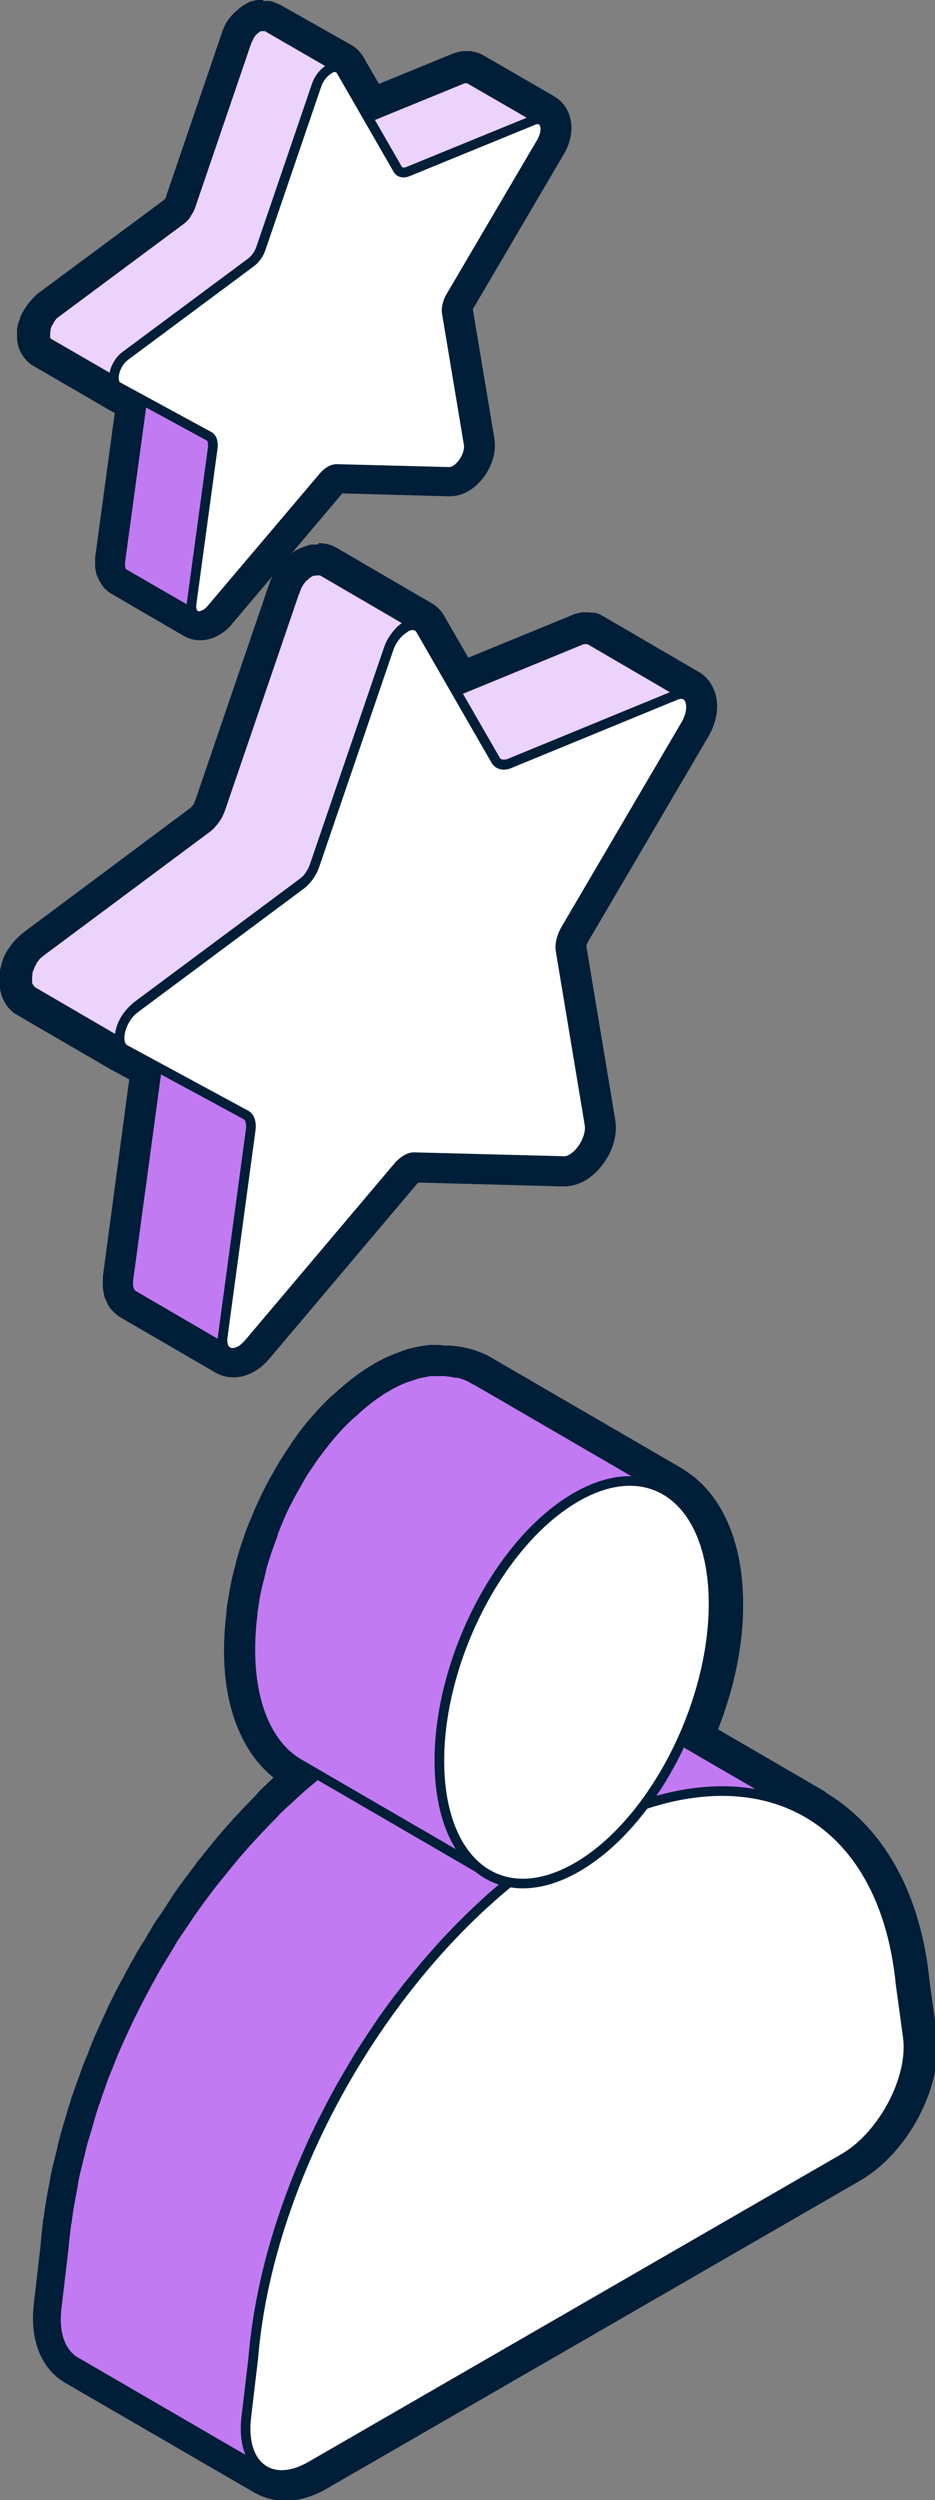
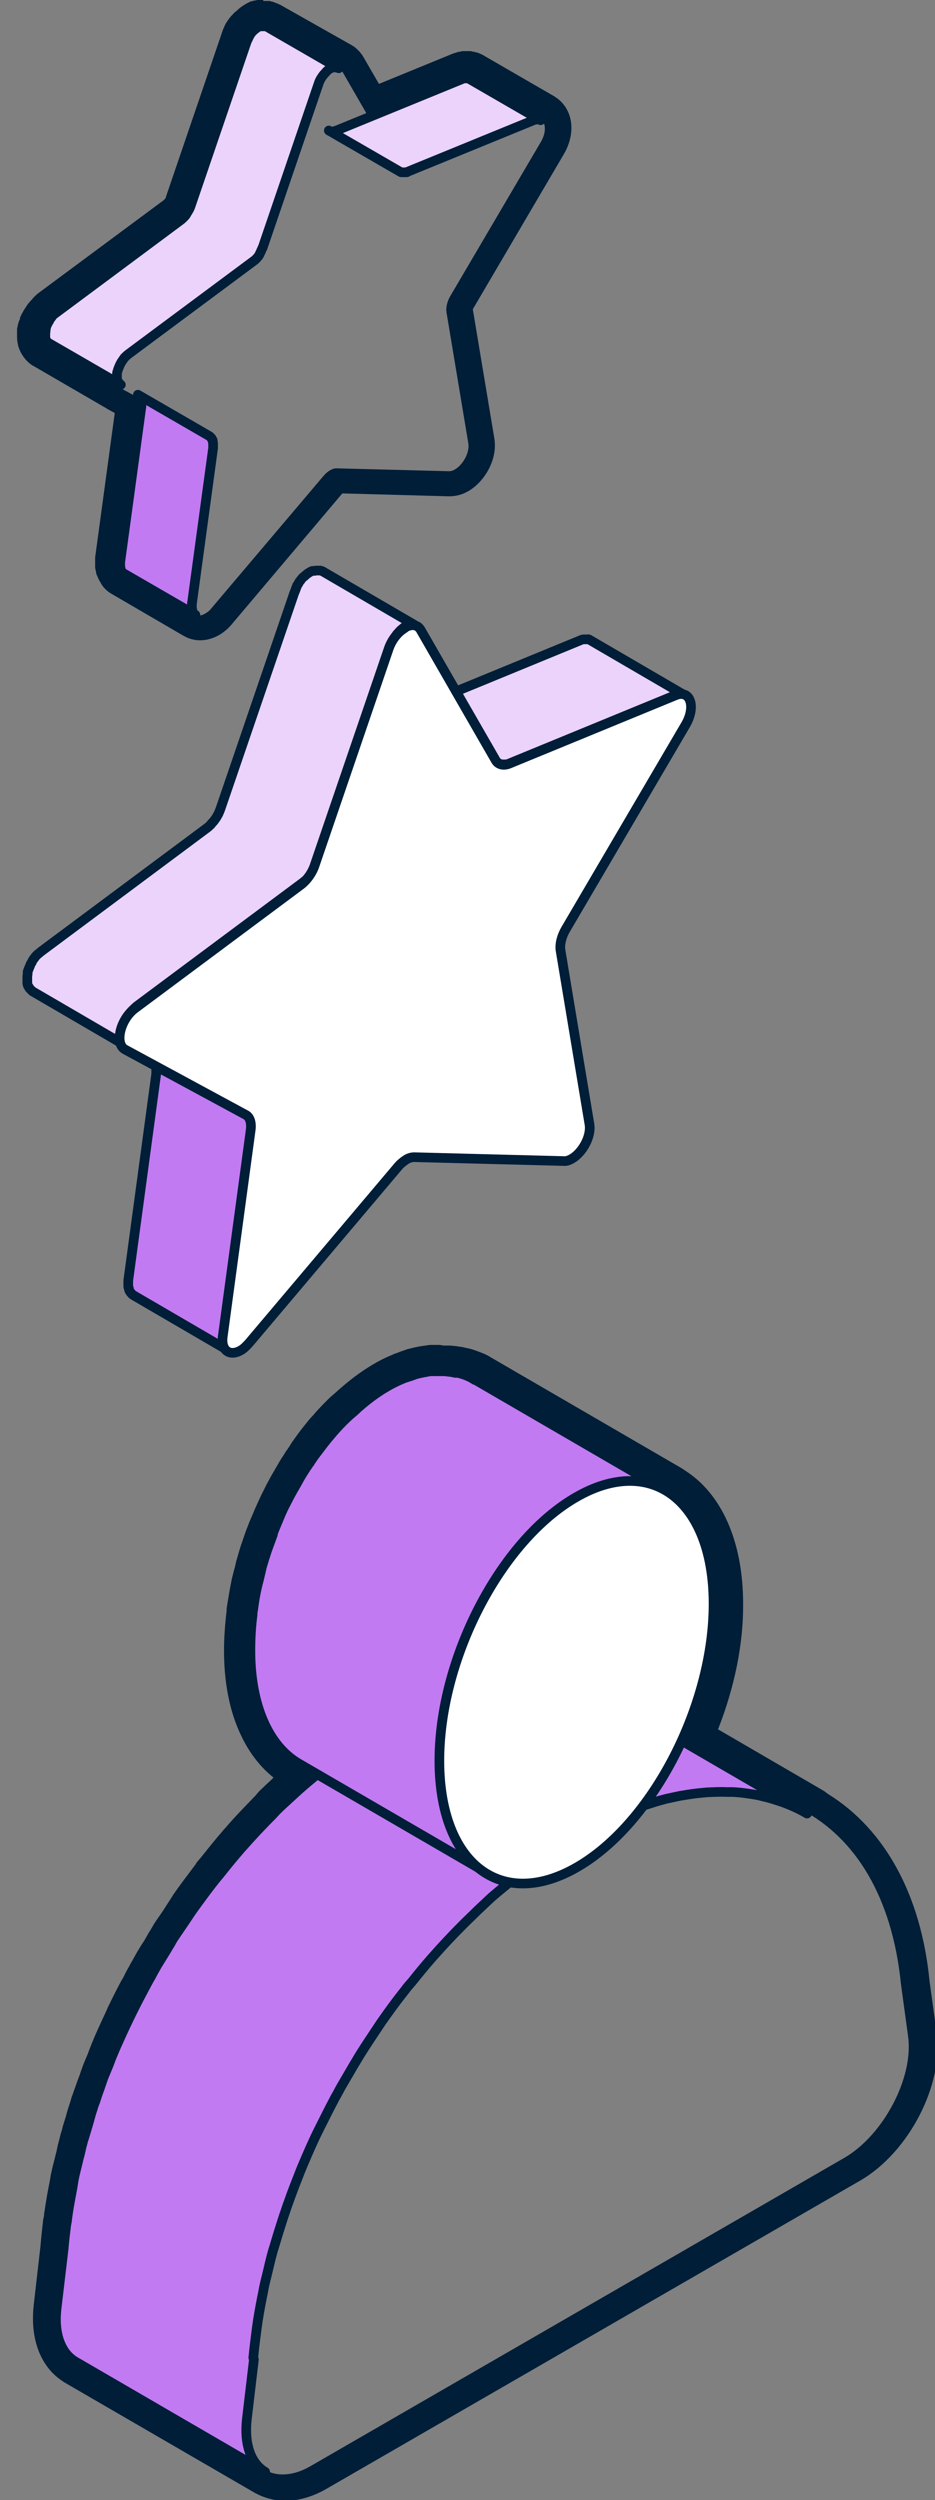
<svg xmlns="http://www.w3.org/2000/svg" viewBox="0 0 29.09 77.78">
  <rect x="0" y="0" width="29.09" height="77.78" fill="#808080" stroke="none" />
  <g stroke="#001e38" stroke-linecap="round" stroke-linejoin="round" stroke-width=".3">
    <path d="m7.81 34.98s0-.05-.01-.08c0-.02 0-.04-.01-.05 0-.03-.02-.05-.03-.07 0-.01-.01-.03-.02-.04-.02-.03-.05-.05-.08-.07l-2.95-1.72s.06.04.08.07c0 .01.01.03.02.04.01.02.03.04.03.07 0 .02 0 .04.01.05 0 .03.01.05.01.08v.06.09l-.87 6.43s0 0 0 0v.09.07c0 .03 0 .05.02.08 0 .02 0 .04.01.05 0 .03.02.05.04.07 0 .01.01.02.02.03.02.03.05.05.08.07l2.95 1.72s-.06-.04-.08-.07c0 0 0-.02-.02-.03-.01-.02-.03-.04-.04-.07 0-.02 0-.03-.01-.05 0-.03-.01-.05-.02-.08 0-.02 0-.05 0-.07 0-.03 0-.06 0-.1l.87-6.43s0 0 0 0c0-.03 0-.06 0-.08s0-.05 0-.07z" fill="#c27af2" />
    <path d="m6.63 13.81s0-.04-.01-.06c0-.01 0-.03 0-.04 0-.02-.02-.04-.03-.05 0 0 0-.02-.01-.03-.02-.02-.04-.04-.06-.06l-2.23-1.29s.04.03.06.06c0 0 0 .02.01.03 0 .02.02.03.03.05v.04c0 .02 0 .04.01.06v.05.07l-.66 4.85s0 0 0 0v.07.05c0 .02 0 .04.01.06v.04c0 .02.02.03.03.05 0 0 0 .02.01.03.02.02.04.04.06.05l2.23 1.29s-.04-.03-.06-.05c0 0 0-.02-.01-.02-.01-.02-.02-.03-.03-.05 0-.01 0-.03 0-.04 0-.02-.01-.04-.01-.06s0-.04 0-.05c0-.02 0-.05 0-.07l.66-4.85s0 0 0 0c0-.02 0-.04 0-.06s0-.03 0-.05z" fill="#c27af2" />
    <path d="m21.12 21.61s.05 0 .07 0 .05 0 .07 0c.02 0 .04.02.06.03l-2.95-1.72s-.02-.01-.03-.02c0 0-.02 0-.03-.01s-.01 0-.02 0-.02 0-.03 0c0 0 0 0-.01 0s0 0-.01 0-.03 0-.04 0c0 0-.01 0-.02 0 0 0 0 0-.01 0 0 0-.01 0-.02 0-.02 0-.04.01-.07.02l-5.18 2.13c-.06.02-.12.04-.17.04-.05 0-.1-.01-.14-.04l2.95 1.72s0 0 0 0 .02 0 .03.01c0 0 .02 0 .03.01h.03.03.02s.01 0 .02 0h.04c.02 0 .03 0 .05-.01.02 0 .04-.01.06-.02l5.18-2.13s.06-.02.09-.03h.01z" fill="#ebd3fb" />
    <path d="m12.8 19.46s0 0 0 0h.09c.03 0 .06.02.09.03s0 0 0 0l-2.95-1.72s0 0 0 0-.02 0-.03-.01c0 0-.02 0-.03-.01 0 0-.02 0-.03 0-.01 0-.02 0-.03 0s-.02 0-.04 0h-.02s0 0-.01 0c-.02 0-.03 0-.05.01 0 0-.02 0-.03 0 0 0-.01 0-.02 0 0 0-.01 0-.02 0-.03.01-.05.02-.08.04-.06.03-.12.08-.17.13 0 0-.01 0-.02.01-.02.02-.04.04-.06.06-.01.01-.02.03-.03.04-.01.02-.02.03-.04.05-.01.02-.02.03-.03.05 0 .02-.02.03-.03.05 0 0-.01.02-.02.03v.01c0 .02-.02.03-.02.05s-.02.03-.02.05-.01.03-.02.05c0 .02-.01.03-.02.05l-2.3 6.73c-.02.06-.05.12-.07.17-.03.05-.06.11-.1.16-.03.05-.07.09-.11.13 0 0 0 .01-.01.02-.04.04-.08.08-.12.11l-5.17 3.85s-.07.06-.11.09c-.02.02-.03.03-.05.05-.02.02-.03.04-.04.05-.01.02-.02.03-.04.05-.01.02-.02.03-.03.05s-.01.03-.02.04c0 .02-.02.03-.03.05 0 .02-.02.03-.02.05s-.02.03-.02.05c0 .01-.01.03-.02.04 0 .02-.01.04-.02.05 0 .02-.01.04-.02.06v.03.01.02c0 .03-.01.06-.01.08v.04.06.1c0 .02 0 .04.01.06 0 .03.02.06.04.08 0 .01.01.03.02.04l.09.09 2.95 1.72s-.07-.05-.09-.09c0-.01-.01-.03-.02-.04-.01-.03-.03-.05-.04-.09 0-.02 0-.04-.01-.05 0-.03 0-.06 0-.1 0-.02 0-.04 0-.06 0-.05 0-.1.02-.15 0 0 0 0 0-.01l.06-.18c.03-.06.06-.12.1-.18.04-.06.08-.12.13-.17.05-.05.1-.1.15-.14l5.17-3.85s.07-.06.11-.09c0 0 .01-.01.02-.02 0 0 0-.01.01-.02s.02-.02.03-.03c.02-.02.03-.04.05-.06.01-.01.02-.03.03-.04.01-.02.02-.03.03-.05 0-.02.02-.03.03-.05 0-.02.02-.03.03-.05 0 0 0 0 0-.01s.01-.03.02-.04c0-.02.02-.03.02-.05s.01-.03.02-.05c0-.01.01-.03.01-.04l2.3-6.73c.03-.07.06-.14.09-.21.04-.06.08-.12.12-.18.04-.04.07-.08.11-.12.06-.05.11-.1.17-.13.03-.02.07-.03.1-.05h.02c.03-.01.06-.02.09-.02z" fill="#ebd3fb" />
    <path d="m7.88 73.35c.03-.31.07-.62.11-.93s.1-.63.16-.94c.03-.13.05-.27.08-.4.04-.18.09-.36.13-.54.05-.21.1-.43.17-.64.04-.13.08-.27.12-.4.08-.25.15-.49.24-.74.04-.13.09-.25.13-.37.09-.25.19-.51.29-.76.04-.11.09-.22.13-.32.15-.35.3-.7.47-1.04.17-.34.34-.68.52-1.02.06-.1.11-.2.17-.31.14-.24.28-.48.42-.72.07-.11.13-.22.2-.33.15-.24.31-.48.47-.72.06-.09.12-.18.18-.27.21-.3.42-.59.64-.87.03-.03.05-.07.08-.1.07-.1.15-.19.23-.28.19-.24.38-.47.58-.7.03-.03.05-.06.08-.09.3-.34.61-.67.93-.99.15-.15.3-.29.45-.44.12-.11.23-.22.35-.33.17-.16.35-.3.53-.45.12-.1.23-.19.35-.29.2-.16.4-.3.6-.44.1-.07.2-.15.3-.22.3-.21.61-.4.92-.58s.62-.34.92-.48c.08-.04.16-.08.24-.11.17-.08.34-.14.51-.2.24-.09.47-.17.7-.24.15-.05.3-.09.45-.13l.42-.09c.18-.03.36-.06.53-.08.1-.01.21-.02.31-.03.22-.01.43-.02.64-.01h.16c.26.01.51.05.75.09.06.01.12.03.17.04.19.04.38.1.56.16.06.02.12.04.17.06.23.09.45.19.67.32l-5.92-3.44s-.04-.02-.05-.03c-.16-.09-.33-.18-.51-.25-.03-.01-.07-.02-.1-.04-.06-.02-.11-.04-.17-.06-.09-.03-.17-.07-.26-.09-.1-.03-.2-.05-.3-.07-.06-.01-.11-.03-.17-.04-.03 0-.06-.02-.09-.02-.2-.03-.4-.06-.61-.07-.02 0-.03 0-.05 0-.05 0-.11 0-.16 0-.15 0-.31-.01-.46 0-.06 0-.12.01-.18.02-.1 0-.2.02-.31.03-.09.01-.18.01-.27.03-.08.01-.17.04-.26.05-.14.03-.28.06-.42.09-.07.02-.14.03-.22.05-.07.02-.15.06-.23.08-.23.07-.46.15-.7.24-.08.03-.16.05-.25.09s-.17.08-.26.12c-.08.04-.16.07-.24.11-.31.14-.61.3-.92.48s-.62.38-.92.58c-.1.07-.2.15-.3.22-.2.14-.4.29-.6.44-.12.09-.23.19-.35.29-.18.15-.35.29-.53.45-.12.11-.24.22-.36.33-.11.1-.22.2-.33.31-.04.04-.08.09-.12.13-.32.32-.63.65-.93.99-.02.03-.05.05-.07.07 0 0 0 .01-.01.02-.2.23-.39.46-.58.7-.07.09-.15.18-.22.27-.03.03-.05.07-.08.1-.2.26-.4.53-.6.81-.02.02-.03.05-.05.07-.06.09-.12.18-.18.27-.12.18-.24.35-.36.53-.04.06-.08.13-.11.19-.07.11-.13.22-.2.33s-.14.23-.21.34c-.07.12-.14.25-.21.38-.06.1-.11.2-.17.31-.03.06-.06.11-.09.17-.15.28-.29.56-.43.85-.14.29-.27.58-.4.87-.02.06-.05.11-.07.17-.05.11-.09.22-.13.33-.06.14-.11.27-.17.41-.04.12-.08.23-.12.35-.05.13-.09.25-.13.38-.03.08-.06.15-.08.23-.06.17-.1.34-.15.51-.04.13-.08.27-.12.4-.01.04-.03.08-.04.13-.05.17-.08.35-.13.52-.04.18-.09.36-.13.54 0 .03-.02.07-.02.1-.02.1-.03.2-.05.3-.06.32-.12.63-.16.94 0 .06-.02.13-.03.19-.03.25-.06.49-.08.74l-.22 1.86c-.07.61.05 1.08.29 1.39.08.1.18.19.28.25l5.92 3.44c-.43-.25-.66-.83-.57-1.64l.22-1.86z" fill="#c27af2" />
    <path d="m19.41 46.09s.03 0 .04 0c.22-.01.43 0 .64.05h.04c.21.05.4.12.58.23s0 0 0 0l-5.92-3.44h-.02c-.07-.05-.15-.09-.22-.12s-.15-.06-.23-.08c-.03-.01-.07-.02-.11-.02-.01 0-.03 0-.04 0-.03 0-.06-.01-.09-.02-.08-.01-.16-.02-.25-.03-.09 0-.17 0-.26 0-.01 0-.03 0-.04 0s-.03 0-.04 0c-.07 0-.14 0-.21.02-.11.02-.22.04-.33.07-.04.01-.08.03-.11.04-.04.01-.08.03-.12.04-.07.02-.13.04-.2.07-.17.07-.33.15-.5.25-.26.15-.52.34-.77.55-.07.06-.14.12-.21.19-.08.07-.17.14-.25.22-.15.14-.29.29-.43.45-.11.13-.22.26-.32.39-.09.12-.19.25-.28.37-.03.05-.07.1-.1.15-.01.02-.03.05-.05.07-.03.05-.07.1-.1.15-.08.12-.16.25-.23.38s-.15.26-.22.39c-.02.03-.03.06-.05.09-.01.02-.02.04-.03.06-.04.08-.09.17-.13.25-.07.14-.13.28-.19.43-.06.14-.12.28-.17.42v.02.01c-.06.16-.12.33-.18.49-.06.18-.12.37-.17.55 0 .03-.02.07-.02.1-.01.04-.02.08-.03.12-.03.14-.07.27-.1.41-.05.21-.08.42-.11.63 0 .05-.02.09-.02.13v.05c-.05.38-.07.76-.07 1.13 0 .87.15 1.62.41 2.21s.63 1.03 1.09 1.3l5.92 3.44c-.91-.53-1.49-1.76-1.5-3.51 0-.39.03-.78.08-1.18 0-.04.02-.09.02-.13.05-.35.12-.7.21-1.04.01-.04.02-.08.03-.12.1-.39.23-.78.37-1.15 0 0 0-.01 0-.02.15-.38.31-.75.5-1.1.01-.02.02-.04.03-.06.18-.35.38-.69.59-1.01.02-.02.03-.05.05-.07.22-.32.45-.63.7-.92.21-.25.44-.46.67-.67.07-.06.14-.13.21-.19.25-.21.51-.4.77-.55.24-.14.48-.24.71-.32.04-.01.08-.03.12-.04.22-.07.44-.12.65-.13z" fill="#c27af2" />
    <path d="m16.67 3.72s.04 0 .05 0 .03 0 .05 0c.02 0 .03.01.05.02l-2.23-1.29s-.01 0-.02-.01c0 0-.01 0-.02 0s-.01 0-.02 0h-.02s0 0-.01 0 0 0-.01 0-.02 0-.03 0c0 0 0 0-.01 0 0 0 0 0-.01 0 0 0 0 0-.01 0-.02 0-.03.01-.05.02l-3.91 1.6s-.09.03-.13.03-.08 0-.11-.03l2.23 1.29s0 0 0 0 .01 0 .02.01h.02.02.03.01s0 0 .01 0h.03.04c.02 0 .03 0 .05-.02l3.91-1.6s.04-.02.06-.02z" fill="#ebd3fb" />
    <path d="m10.39 2.1s0 0 0 0h.07c.02 0 .05.01.07.02s0 0 0 0l-2.23-1.29s0 0 0 0-.01 0-.02-.01c0 0-.01 0-.02 0 0 0-.01 0-.02 0h-.02s-.02 0-.03 0c0 0-.01 0-.02 0-.01 0-.02 0-.04 0 0 0-.01 0-.02 0 0 0-.01 0-.02 0 0 0 0 0-.01 0-.02 0-.04.02-.06.03-.04.03-.09.06-.13.1 0 0 0 0-.01.01-.02.02-.03.03-.05.05 0 0-.02.02-.02.03 0 .01-.02.02-.03.04 0 .01-.02.02-.02.04 0 .01-.01.02-.02.03 0 0 0 .01-.01.02v.01c0 .01-.01.02-.02.04 0 .01-.01.02-.02.04 0 .01-.01.03-.02.04 0 .01 0 .02-.01.04l-1.73 5.07s-.03.09-.06.13c-.02.04-.05.08-.07.12s-.05.07-.08.1c0 0 0 0-.01.01-.03.03-.06.06-.09.08l-3.9 2.9s-.06.04-.08.07c-.01.01-.02.02-.03.04-.01.01-.02.03-.03.04 0 .01-.02.02-.03.04 0 .01-.02.02-.02.04s-.01.02-.02.03c0 .01-.01.02-.02.04 0 .01-.01.02-.02.04 0 .01-.01.02-.02.04s0 .02-.01.03c0 .01-.01.03-.01.04s0 .03-.01.04v.02.02c0 .02 0 .04-.01.06v.03.05.07.04c0 .02.02.04.03.06 0 0 0 .02.02.03.02.03.04.05.07.06l2.23 1.29s-.05-.04-.07-.07c0 0 0-.02-.02-.03-.01-.02-.02-.04-.03-.06 0-.01 0-.03 0-.04 0-.02 0-.05 0-.07s0-.03 0-.05c0-.04 0-.07.02-.11.01-.05.03-.09.05-.14.02-.05.04-.09.07-.14.03-.04.06-.09.09-.13.04-.04.07-.07.12-.11l3.9-2.9s.06-.04.08-.07c0 0 0 0 .01-.01 0 0 0 0 .01-.01 0 0 .02-.02.02-.02.01-.01.02-.03.03-.04 0-.01.02-.02.02-.03 0-.01.02-.02.02-.04 0-.01.01-.02.02-.04 0-.01.01-.02.02-.04s0-.02.01-.03c0-.01.01-.02.02-.04 0-.01.01-.03.02-.04 0-.01 0-.02.01-.03l1.73-5.07c.02-.06.04-.11.07-.16.03-.05.06-.09.09-.13.03-.03.06-.06.08-.09.04-.04.09-.08.13-.1.02-.01.05-.03.07-.03h.02c.02 0 .05-.01.07-.02z" fill="#ebd3fb" />
    <path d="m12.59 19.53c.2-.12.4-.11.5.07l2.33 4.05c.08.14.24.18.42.11l5.18-2.13c.46-.19.64.36.31.92l-3.73 6.36c-.13.22-.19.47-.16.66l.9 5.41c.06.38-.22.88-.55 1.07-.09.05-.17.08-.26.07l-4.64-.12c-.08 0-.17.02-.26.08s-.18.13-.26.23l-4.62 5.47c-.09.1-.17.18-.26.23-.33.19-.62.02-.56-.43l.87-6.43c.03-.23-.03-.41-.16-.47l-3.75-2.03c-.33-.18-.15-.94.31-1.28l5.17-3.85c.18-.14.34-.36.42-.6l2.3-6.73c.1-.3.3-.53.5-.65z" fill="#fff" />
-     <path d="m10.23 2.15c.15-.09.3-.08.38.05l1.76 3.06c.06.11.18.14.32.08l3.91-1.6c.35-.14.49.27.24.69l-2.82 4.8c-.1.17-.14.36-.12.5l.68 4.08c.05.29-.17.67-.41.81-.06.04-.13.06-.2.06l-3.5-.09c-.06 0-.13.02-.2.06s-.14.1-.2.17l-3.49 4.12c-.06.08-.13.13-.2.17-.25.14-.46.01-.42-.33l.66-4.85c.02-.17-.02-.31-.12-.36l-2.83-1.54c-.25-.14-.11-.71.23-.96l3.9-2.9c.14-.1.26-.27.32-.45l1.73-5.07c.08-.23.23-.4.38-.49z" fill="#fff" />
-     <path d="m17.92 57.11c5.19-3 9.55-1 10.1 4.62l.22 1.61c.19 1.29-.76 3.09-1.98 3.8l-16.59 9.58c-1.23.71-2.18 0-2.01-1.5l.22-1.86c.51-6.24 4.85-13.25 10.04-16.25z" fill="#fff" />
    <path d="m17.92 46.58c2.35-1.36 4.27.11 4.28 3.29s-1.89 6.86-4.25 8.22-4.27-.11-4.28-3.29 1.89-6.86 4.25-8.22z" fill="#fff" />
  </g>
-   <path d="m9.89 17.74s.01 0 .02 0h.03s0 0 0 0h.03s.02 0 .03.01c0 0 .02 0 .03.01s2.95 1.72 2.95 1.72c-.03-.02-.06-.03-.09-.03.08.01.16.06.21.14l1.1 1.91 3.88-1.59s.05-.02.07-.02h.02.01s.01 0 .02 0h.04.02s.02 0 .03 0h.02.03s.02 0 .03.01l2.95 1.72s-.01 0-.02 0c.22.11.26.51.02.93l-3.73 6.36c-.13.22-.19.47-.16.66l.9 5.41c.06.38-.22.88-.55 1.07-.08.05-.17.07-.25.07 0 0 0 0-.01 0l-4.64-.12s0 0-.01 0c-.08 0-.16.03-.25.08s-.18.13-.26.23l-4.62 5.47c-.08.1-.17.18-.26.23s-.17.07-.25.07c-.06 0-.12-.02-.17-.05 0 0 0 0 .01.01l-2.95-1.72s-.06-.04-.08-.07c0 0-.01-.02-.02-.03-.01-.02-.03-.04-.04-.07 0-.02 0-.04-.01-.05 0-.03-.01-.05-.02-.08 0-.02 0-.05 0-.07 0-.03 0-.06 0-.09l.87-6.43s0-.06 0-.09c0-.02 0-.04 0-.06 0-.03 0-.05-.01-.08 0-.01 0-.03 0-.04l-.95-.52h-.01s0-.01 0-.01c-.03-.02-.05-.04-.07-.07 0-.01-.01-.02-.02-.03 0-.02-.02-.03-.02-.05 0-.01 0-.03-.01-.04 0 .01 0 .02.01.03.01.03.02.06.04.09.02.03.04.05.07.07l-2.94-1.71s-.07-.05-.09-.09c0-.01-.01-.03-.02-.04-.01-.03-.03-.05-.04-.08 0-.02 0-.04-.01-.06 0-.03 0-.06 0-.1 0-.02 0-.04 0-.06 0-.01 0-.03 0-.04 0-.03 0-.05.01-.08v-.02s0 0 0-.01 0-.02 0-.03c0-.02.01-.04.02-.06 0-.02.01-.04.02-.05 0-.01.01-.03.02-.04 0-.02.01-.03.02-.05 0-.02.02-.03.02-.05s.02-.03.03-.05l.02-.03s0 0 0 0c.01-.02.02-.03.03-.05s.02-.03.04-.05c.01-.02.03-.04.04-.05s0 0 0 0c.01-.02.03-.03.05-.05.03-.03.07-.06.11-.09l5.17-3.85s.08-.07.12-.11c0 0 0-.01.01-.02.04-.04.07-.08.11-.13.04-.05.07-.1.1-.16.03-.06.05-.11.07-.17l2.3-6.73s.01-.03.02-.05c0-.02.01-.03.02-.05 0-.02.01-.03.02-.05 0-.02.02-.03.02-.05 0 0 0 0 0-.01s.01-.02.02-.03c0-.02.02-.03.03-.05 0-.02.02-.03.03-.05s.02-.03.04-.05c.01-.01.02-.03.03-.04.02-.02.04-.04.06-.06 0 0 .01 0 .02-.01.06-.05.11-.1.17-.13.03-.02.05-.03.08-.04h.02.02.03c.02 0 .03 0 .05-.01h.01.02.02m-5.91 14.78s0 0 .01 0c0 0 0 0-.01 0m6.01-15.68s-.04 0-.05 0-.04 0-.06 0-.03 0-.05 0h-.02c-.04 0-.08.01-.13.03-.02 0-.06.02-.08.03 0 0 0 0-.02 0-.03.01-.07.03-.1.04-.02 0-.08.04-.15.07-.1.05-.19.13-.29.22-.03.03-.06.05-.09.08 0 0-.04.04-.08.08 0 0-.04.04-.04.05s-.02.03-.03.04l-.06.08s-.04.06-.06.08l-.04.06s-.01.02-.02.04-.02.04-.03.06l-.03.06-.04.08s-.02.05-.03.09c0 .02-.02.05-.03.08l-2.29 6.71s-.02.04-.03.06v.01c0 .02-.02.04-.03.05-.01.02-.03.03-.04.05-.02.02-.03.03-.04.04l-5.16 3.85c-.06.05-.13.1-.19.16-.02.02-.05.05-.07.07s-.03.03-.05.05l-.06.07s-.05.06-.07.09l-.04.06s-.02.03-.03.04c-.01.02-.02.04-.03.04l-.04.07s-.04.08-.04.08-.02.05-.03.06v.01c-.01.03-.02.05-.03.08-.01.02-.02.05-.03.09l-.03.11s-.01.05-.02.07c0 .02-.01.04-.01.06 0 .03-.02.08-.02.13v.12.09c0 .07 0 .14.02.21 0 .06.02.11.03.16.02.08.05.16.1.25.02.05.04.08.07.12.09.13.2.23.32.3 0 0 .01 0 .02.01l2.94 1.71s0 0 0 0c.01 0 .03.01.03.02 0 0 .02 0 .03.01l.48.26-.82 6.14s0 .02 0 .02v.15.17c0 .05.02.12.03.18 0 .03.02.08.03.13.04.1.08.17.1.22.02.04.05.08.07.11.1.12.2.21.31.28l2.96 1.72s.08.04.12.06c.14.06.29.09.44.09.22 0 .44-.06.65-.18.17-.1.33-.23.47-.4l4.62-5.47s0-.01.01-.01l4.51.12c.25 0 .47-.06.68-.18.57-.33 1.07-1.13.94-1.9l-.9-5.41s0 0 0 0 .02-.06.06-.13l3.73-6.36c.27-.45.35-.95.22-1.37-.09-.28-.26-.51-.5-.65s-2.95-1.72-2.95-1.72c-.02 0-.03-.02-.05-.03-.02 0-.06-.03-.07-.04-.05-.02-.09-.04-.14-.05s0 0 0 0c-.01 0-.05-.01-.06-.01-.02 0-.03 0-.05 0h-.07s-.05-.01-.07-.01c-.03 0-.09 0-.11 0s-.04 0-.07 0-.06 0-.08.02c0 0 0 0-.01 0s-.04.01-.06.01c-.05.01-.11.03-.17.06l-3.22 1.32-.75-1.3c-.1-.17-.24-.31-.4-.4s-2.95-1.72-2.95-1.72c-.02 0-.03-.02-.05-.03-.02 0-.07-.03-.09-.04-.01 0-.05-.02-.1-.03-.02 0-.04-.01-.07-.02-.02 0-.04 0-.06-.01-.04 0-.09-.01-.13-.01-.01 0-.04 0-.06 0z" fill="#001e38" />
  <path d="m8.19.8s.02 0 .03 0h.02s0 0 0 0h.02.02s.01 0 .02.01l2.23 1.29s-.04-.02-.06-.02 0 0 0 0c.06 0 .12.04.16.11l.83 1.44 2.93-1.2s.03-.01.05-.02h.01.01.03.02s0 0 .01 0h.02.02.02s.01 0 .02.01l2.23 1.29s-.01 0-.02 0c.17.08.2.39.02.7l-2.82 4.8c-.1.17-.14.36-.12.5l.68 4.08c.05.29-.17.67-.41.81-.06.04-.13.06-.19.06l-3.5-.09s0 0-.01 0c-.06 0-.12.02-.19.06s-.14.1-.2.17l-3.49 4.12c-.06.08-.13.13-.2.17s-.13.06-.19.06c-.05 0-.09-.01-.13-.04h.01l-2.23-1.29s-.04-.03-.06-.05c0 0 0-.02-.01-.03 0-.02-.02-.03-.03-.05 0-.01 0-.03 0-.04 0-.02-.01-.04-.01-.06s0-.04 0-.05c0-.02 0-.04 0-.07l.65-4.85s0-.05 0-.07 0-.03 0-.05 0-.04-.01-.06c0-.01 0-.02 0-.03l-.72-.39h-.01s-.04-.04-.06-.07c0 0 0-.02-.02-.03 0-.02-.02-.03-.02-.05 0 0 0-.01 0-.02v.01c.02.06.05.11.1.14l-2.22-1.29s0 0 0 0c-.03-.02-.05-.04-.07-.06 0 0-.01-.02-.02-.03-.01-.02-.02-.04-.03-.06 0-.01 0-.03 0-.04 0-.02 0-.05 0-.07s0-.03 0-.05c0-.01 0-.02 0-.03 0-.02 0-.04.01-.06v-.02s0 0 0 0v-.02c0-.02 0-.03.01-.04 0-.01 0-.03.02-.04 0 0 0-.02.01-.03 0-.01.01-.02.02-.04 0-.01.01-.02.02-.04s.01-.02.02-.04c0 0 .01-.02.02-.03 0-.01.02-.02.02-.04 0-.01.02-.02.03-.04.01-.01.02-.03.03-.04.01-.01.02-.02.03-.04.03-.02.05-.05.08-.07l3.9-2.9s.06-.05.09-.08c0 0 0 0 .01-.01.03-.03.06-.06.08-.1.03-.04.05-.08.07-.12.02-.04.04-.08.06-.13l1.73-5.07s0-.02.01-.04c0-.01.01-.03.02-.04 0-.01.01-.02.02-.04s.01-.02.02-.04 0-.01.01-.02c0-.01.01-.02.02-.03 0-.01.02-.02.02-.04 0-.01.02-.02.03-.04 0-.01.02-.02.02-.03.02-.02.03-.03.05-.05 0 0 0 0 .01-.01.04-.04.09-.08.13-.1.02-.01.04-.02.06-.03h.01.02.02.04.02m2.44 1.26s0 0 0 0zm6.3 1.62s0 0 0 0zm-13.17 8.29s0 0 .01 0c0 0 0 0-.01 0m4.53-12.03s-.04 0-.07 0c0 0-.02 0-.03 0 0 0-.01 0-.02 0-.02 0-.03 0-.05 0-.03 0-.09.02-.11.02s-.05.01-.07.02c0 0-.01 0-.02 0-.02 0-.05.02-.07.03-.03.01-.08.04-.13.07-.09.05-.17.11-.25.19-.02.01-.03.03-.05.04s-.06.06-.1.1c0 0-.02.02-.03.03s-.02.03-.03.04 0 0-.02.02c0 .01-.02.03-.02.03l-.05.07s-.03.05-.04.06l-.02.04s-.01.02-.02.04l-.02.05s-.02.05-.03.06c0 .02-.02.05-.03.09 0 0-.02.05-.02.06l-1.73 5.07s0 .01 0 .02-.02.02-.03.04c-.01.01-.03.03-.04.04l-3.87 2.87c-.06.04-.11.09-.16.14-.01.01-.05.05-.06.07s-.01.01-.02.02l-.08.09s-.05.06-.06.08l-.04.06s0 0 0 0-.01.02-.02.03l-.05.08s-.03.06-.04.07l-.03.06s-.01.03-.02.04c0 .02-.02.04-.02.05v.04s-.04.08-.04.09-.01.05-.02.06c0 .01 0 .03-.01.04 0 .04-.01.07-.02.11v.11.09c0 .07 0 .13.01.19 0 .03.02.09.02.12.03.11.07.19.09.23s.06.1.08.13c.08.11.17.2.28.27.01 0 .03.02.04.02l2.22 1.29s0 0 0 0c.01 0 .02.01.03.02l.27.15-.61 4.49s0 0 0 0v.16.14c0 .04.02.13.03.16 0 .05.02.09.04.13.03.08.07.15.09.18.02.04.05.09.08.13.08.1.17.18.28.24l2.23 1.3s.08.04.12.06c.12.05.26.08.4.08.2 0 .4-.06.58-.16.15-.09.29-.2.41-.35l3.43-4.06 3.31.09c.23 0 .42-.05.61-.16.49-.28.92-.97.81-1.64l-.67-4.02 2.83-4.82c.23-.39.3-.83.18-1.2-.07-.22-.2-.4-.37-.53-.02-.02-.05-.03-.07-.05 0 0-.02-.01-.03-.02l-2.23-1.29s-.04-.02-.06-.03c-.03-.01-.05-.02-.07-.03-.01 0-.05-.02-.07-.02-.03 0-.05-.02-.08-.02-.03 0-.06-.01-.09-.02 0 0-.02 0-.04 0s-.04 0-.06 0c-.01 0-.02 0-.04 0-.01 0-.04 0-.06 0-.04 0-.09 0-.14.02 0 0 0 0-.01 0-.02 0-.03 0-.05.01-.02 0-.05.01-.06.02-.03 0-.08.02-.13.04l-2.27.93-.48-.83c-.08-.14-.19-.25-.31-.34-.02-.01-.04-.02-.05-.03l-2.23-1.26s-.02 0-.02-.01c-.02 0-.05-.03-.07-.03s-.04-.02-.05-.02c-.03-.01-.08-.03-.11-.04-.02 0-.05-.01-.08-.02 0 0 0 0-.01 0s-.01 0-.02 0c0 0-.02 0-.03 0-.03 0-.05 0-.07 0h-.07z" fill="#001e38" />
  <path d="m13.68 42.64s.1 0 .15 0c.08 0 .17.01.25.03.03 0 .06.01.09.02h.04c.03 0 .07.01.11.02.08.02.15.05.23.08s.15.07.22.11c0 0 .02 0 .02.01l5.92 3.44s-.02 0-.02 0c.92.52 1.52 1.76 1.52 3.52 0 1.4-.38 2.89-.99 4.25l3.91 2.27c-.06-.03-.13-.06-.19-.09 1.68.88 2.82 2.73 3.09 5.42l.22 1.61c.19 1.29-.76 3.09-1.98 3.8l-16.59 9.58c-.32.19-.62.27-.89.27-.22 0-.42-.06-.58-.17.01 0 .02.03.04.03l-5.92-3.44c-.11-.06-.2-.15-.28-.25-.24-.31-.36-.78-.29-1.39l.22-1.86c.02-.24.05-.49.08-.74 0-.06.02-.13.03-.19.04-.31.1-.63.16-.94.02-.1.03-.2.05-.3 0-.03.02-.07.02-.1.04-.18.09-.36.13-.54.04-.17.08-.35.13-.52.01-.04.03-.08.04-.13.04-.13.08-.27.12-.4l.15-.51c.03-.08.06-.15.08-.23.04-.13.09-.25.13-.38.04-.12.08-.23.12-.35.05-.14.11-.27.17-.41.04-.11.09-.22.13-.33.02-.06.05-.11.07-.17.13-.29.26-.58.4-.87.14-.29.28-.57.43-.85.03-.06.06-.11.09-.17.06-.1.11-.2.17-.31.07-.13.14-.25.21-.38.07-.12.14-.23.21-.34s.13-.22.2-.33c.04-.06.07-.13.11-.19.12-.18.24-.36.36-.53.06-.09.12-.18.18-.27.02-.02.03-.05.05-.07.19-.27.39-.54.6-.81.03-.03.05-.07.08-.1.07-.09.15-.18.22-.27.19-.24.38-.47.58-.7 0 0 0-.01.01-.02.02-.02.04-.05.07-.07.3-.34.61-.67.93-.99.04-.04.08-.09.12-.13.11-.11.22-.2.33-.31.12-.11.24-.22.36-.33.17-.15.35-.3.53-.45t0 0l-.57-.33c-.46-.27-.83-.71-1.09-1.3s-.41-1.34-.41-2.21c0-.37.02-.75.07-1.13 0-.02 0-.03 0-.05 0-.05.02-.09.02-.13.03-.21.06-.42.11-.63.03-.14.07-.27.1-.41.01-.04.02-.08.03-.12 0-.03.01-.07.02-.1.05-.18.11-.37.17-.55.06-.17.11-.33.18-.49 0 0 0 0 0-.01 0 0 0-.01 0-.02.06-.14.11-.28.17-.42s.13-.29.19-.43c.04-.09.09-.17.13-.25 0-.02.02-.04.03-.06.02-.03.03-.06.05-.09.07-.13.14-.26.22-.39.07-.13.15-.25.23-.38.03-.05.07-.1.1-.15.01-.02.03-.04.04-.07.03-.05.07-.1.1-.15.09-.13.18-.25.28-.37.1-.13.21-.26.32-.39.14-.16.28-.31.43-.45.08-.08.16-.14.25-.22.07-.06.14-.13.21-.19.25-.21.51-.4.77-.55.17-.1.34-.18.5-.25.07-.03.14-.05.2-.07.04-.01.08-.03.12-.04s.08-.03.12-.04c.11-.03.22-.05.33-.07.07-.01.14-.02.21-.02h.04.04.12m11.46 13.76s0 0 0 0zm-11.44-14.56c-.05 0-.1 0-.16 0-.02 0-.06 0-.07 0h-.05c-.06 0-.15.02-.24.03-.14.02-.28.05-.43.09-.03 0-.08.02-.13.04l-.12.04s-.05.02-.05.02l-.05.02c-.06.02-.12.04-.18.07-.2.08-.4.18-.6.3-.27.16-.56.36-.88.63-.06.05-.13.11-.2.17l-.04.04-.07.06c-.07.06-.14.12-.2.18-.15.15-.31.31-.45.48 0 .01-.02.02-.03.03-.12.13-.23.27-.34.41-.1.13-.2.27-.3.41l-.07.11-.03.05s-.03.04-.03.04l-.03.05-.02.02-.08.13c-.09.13-.17.27-.25.41s-.16.27-.23.41l-.04.07-.05.1c-.05.1-.09.18-.13.26-.07.15-.14.3-.21.46-.06.15-.13.3-.19.45s0 0 0 0 0 .02-.01.03c-.07.17-.13.35-.19.53-.07.19-.12.39-.18.59 0 .02-.02.06-.02.09l-.02.09-.03.1c-.03.13-.07.26-.09.39-.05.23-.08.45-.12.68-.01.08-.02.11-.02.15v.05c-.05.42-.08.83-.08 1.23 0 .96.16 1.82.48 2.53.26.59.62 1.07 1.06 1.42l-.09.09-.12.11c-.07.07-.15.14-.22.21-.03.03-.06.07-.09.1l-.03.04c-.35.36-.67.69-.96 1.03-.03.03-.05.05-.07.08-.22.25-.41.49-.61.74l-.08.1c-.05.06-.1.11-.14.17v.01l-.06.08c-.23.31-.44.58-.64.87 0 0-.03.04-.03.05l-.13.2-.07.11-.09.14c-.09.14-.19.27-.28.41l-.07.12-.04.07c-.06.09-.11.18-.16.27l-.04.07-.08.12c-.05.08-.09.15-.14.23-.05.09-.1.18-.15.27l-.07.12-.03.06c-.05.09-.1.17-.14.26l-.03.06s-.04.08-.07.12c-.15.28-.3.58-.44.87v.01c-.14.3-.28.6-.41.9l-.04.1-.03.07-.09.23-.04.11-.06.14c-.04.09-.08.19-.11.28-.03.08-.06.16-.08.23l-.05.13c-.05.13-.09.26-.14.39l-.03.09c-.02.05-.04.1-.05.15-.04.13-.08.25-.12.38l-.04.15-.04.13c-.03.09-.06.19-.08.28l-.04.13c-.03.12-.06.24-.09.35l-.04.19-.04.16c-.03.13-.07.27-.1.4 0 0-.02.09-.02.1-.02.07-.03.14-.04.21l-.02.11c-.07.33-.12.66-.17.99v.05s-.03.1-.03.15c-.03.26-.06.52-.08.78l-.21 1.83c-.09.8.07 1.49.46 1.98.14.18.31.32.5.44l5.93 3.44c.28.15.6.24.94.24.42 0 .86-.13 1.29-.38l16.59-9.58c1.52-.88 2.61-2.99 2.38-4.61l-.22-1.6c-.26-2.66-1.38-4.72-3.16-5.82-.04-.03-.08-.06-.12-.09s0 0 0 0l-3.3-1.92c.52-1.33.79-2.67.78-3.91 0-1.93-.67-3.43-1.82-4.15-.02-.02-.05-.03-.07-.05l-5.92-3.44s-.04-.02-.05-.03c-.08-.05-.18-.1-.29-.14-.1-.04-.21-.08-.31-.11-.04-.01-.08-.02-.13-.03l-.09-.02s-.07-.02-.11-.02c-.1-.02-.22-.03-.33-.04-.06 0-.12 0-.19 0z" fill="#001e38" />
</svg>